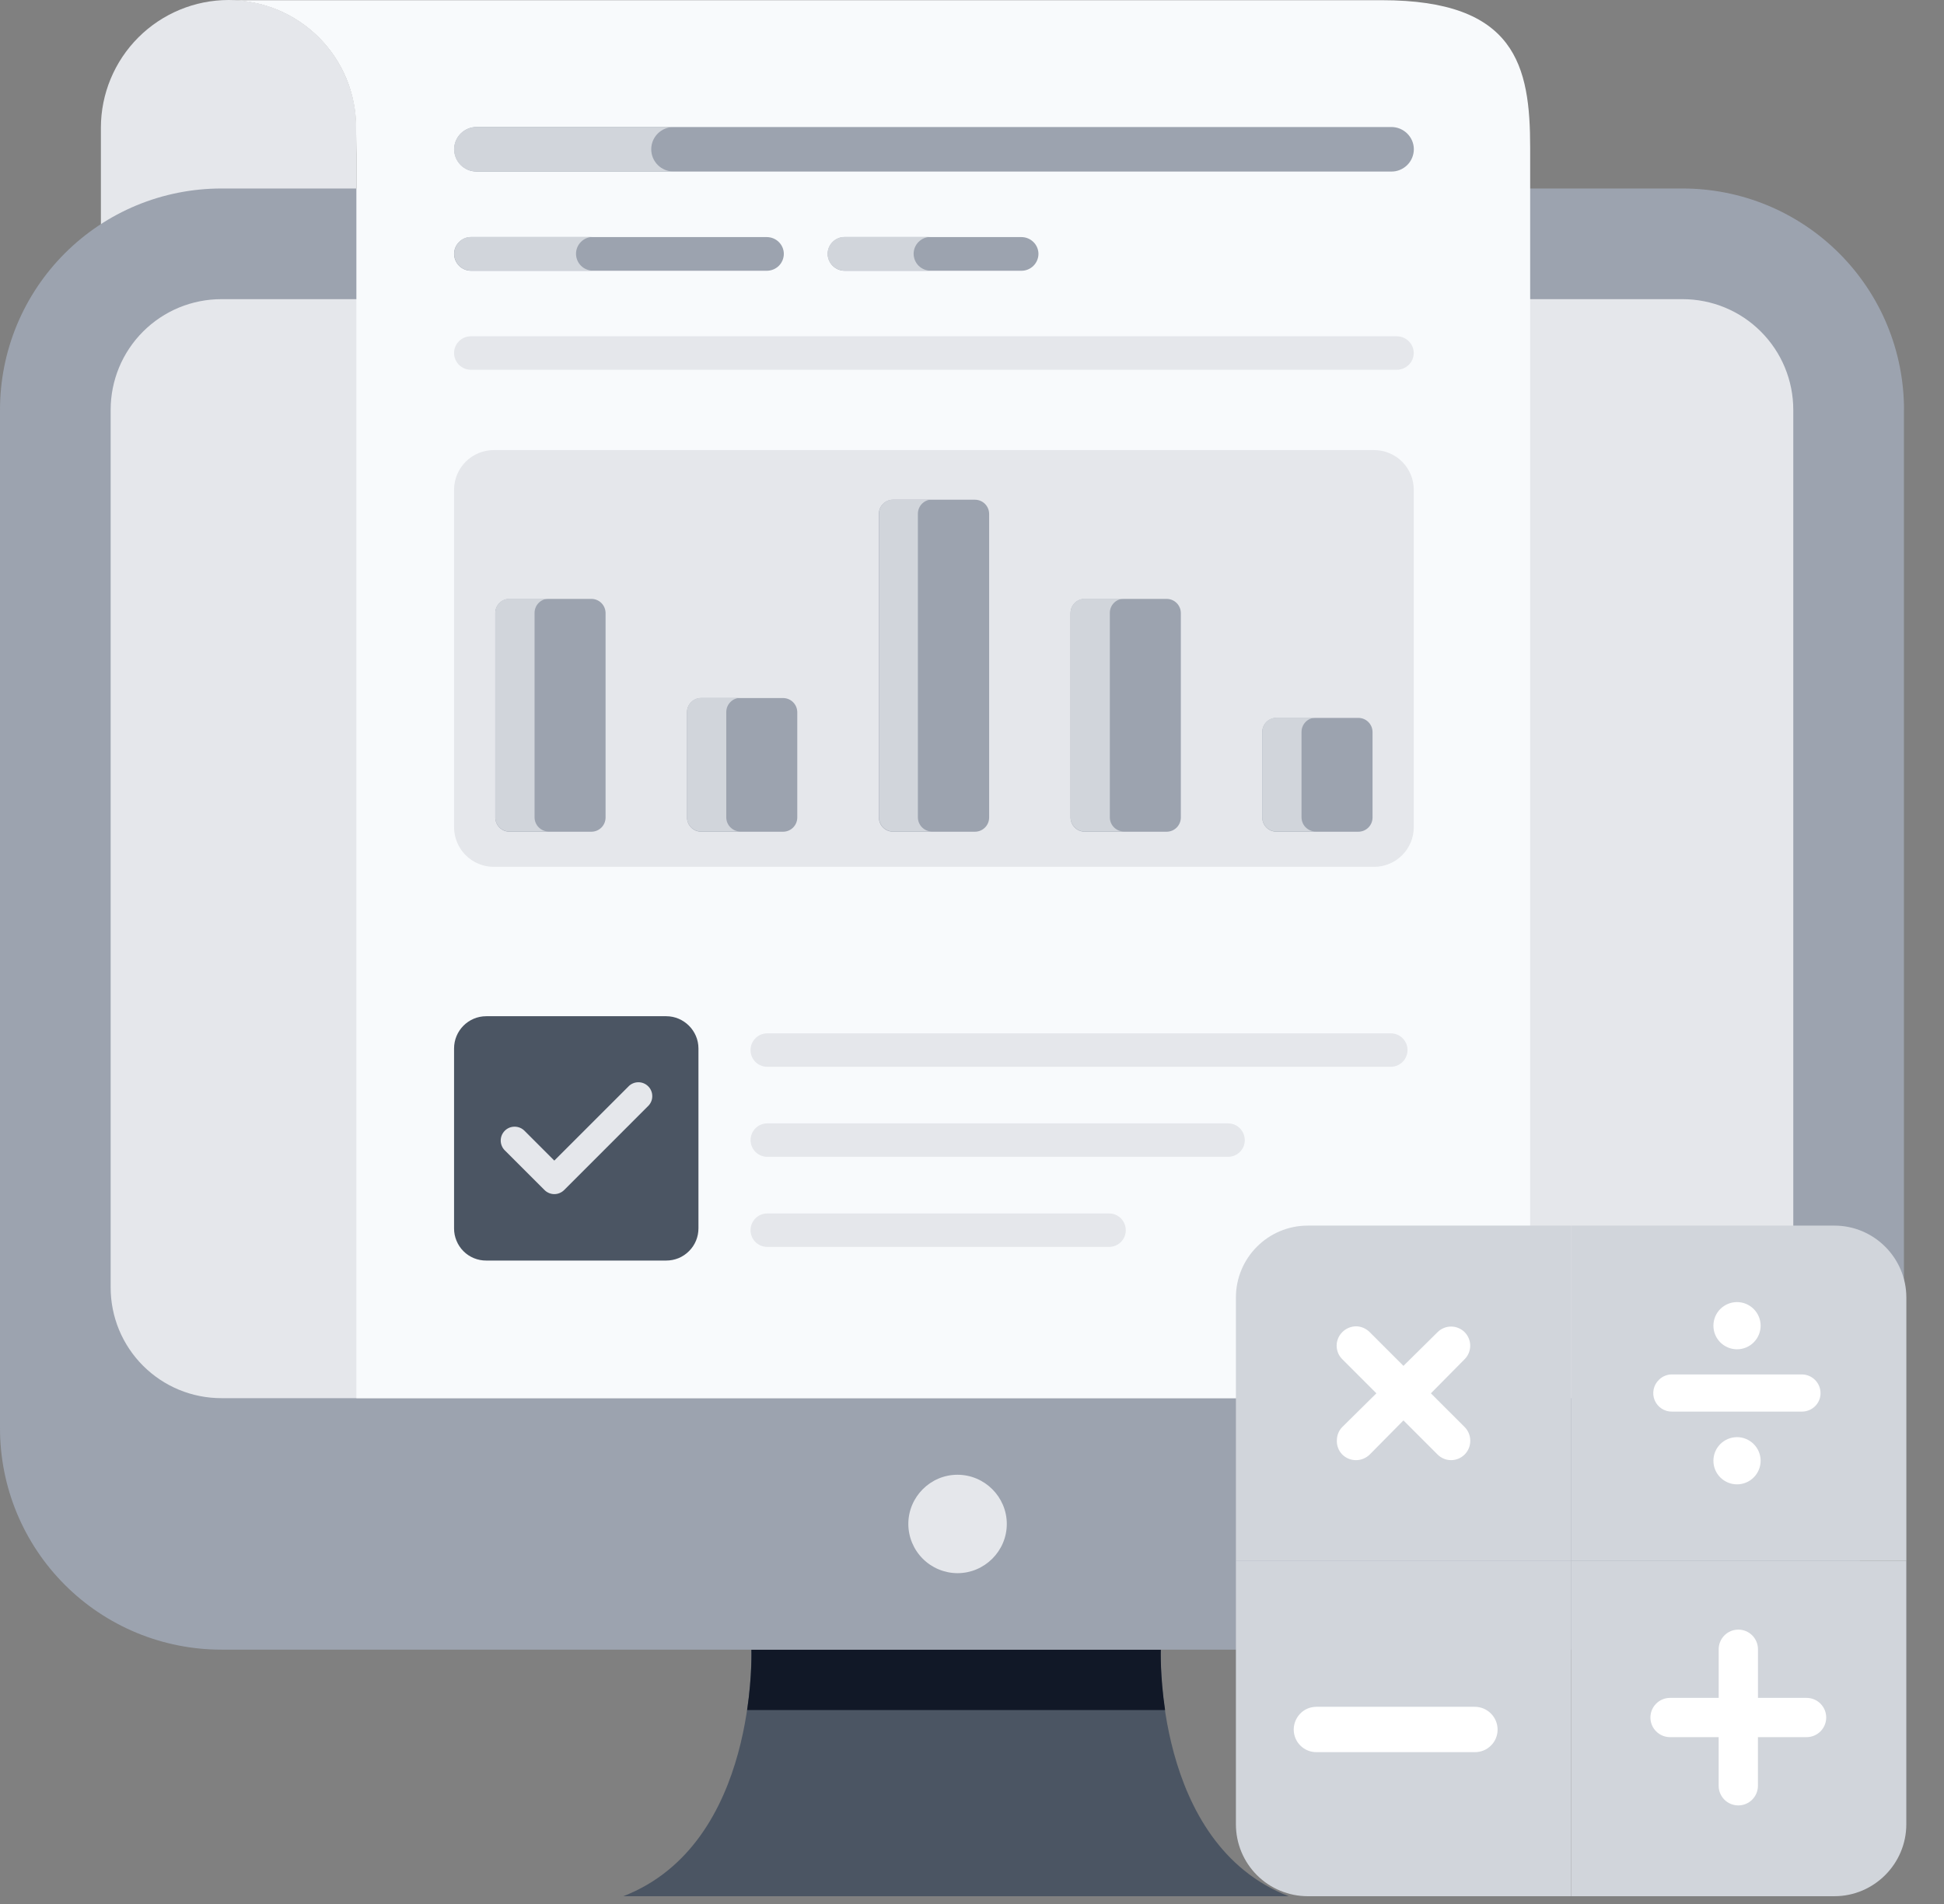
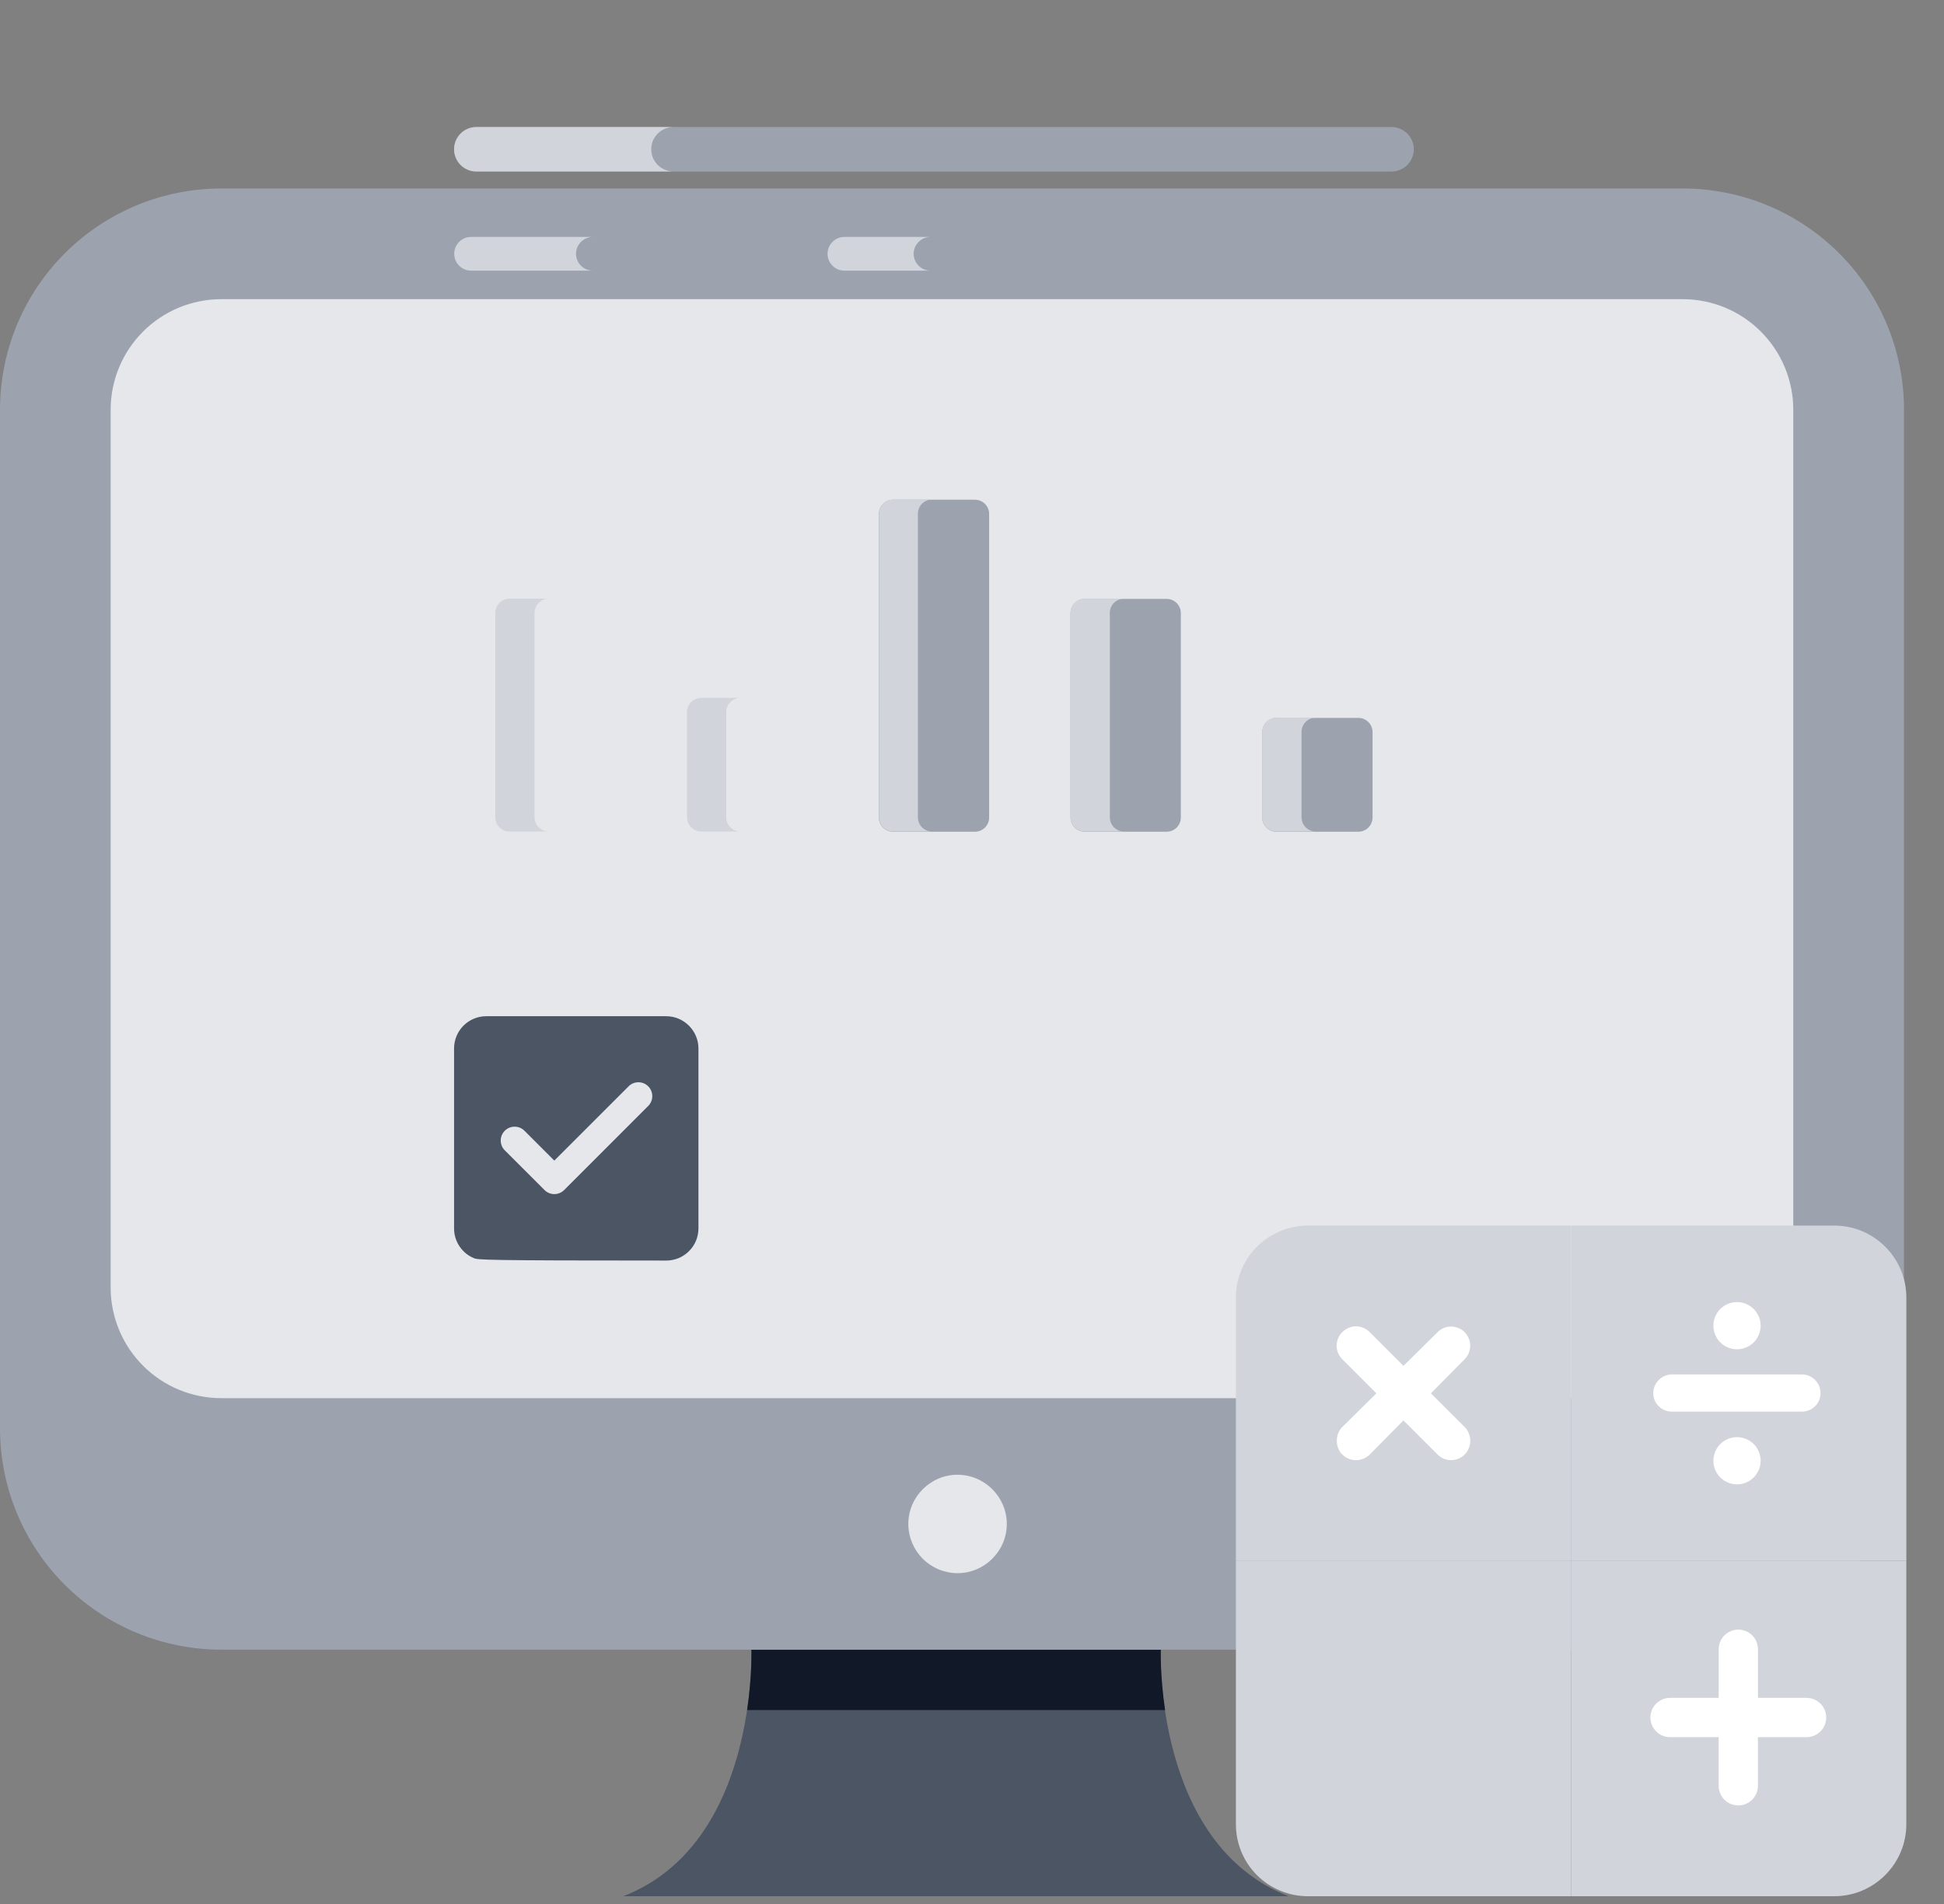
<svg xmlns="http://www.w3.org/2000/svg" width="49" height="48" viewBox="0 0 49 48" fill="none">
  <rect x="0" y="0" width="49" height="48" fill="#808080" stroke="none" />
-   <path d="M2.543 3.218V7.065H8.979V3.218C8.98 2.795 8.897 2.376 8.735 1.986C8.574 1.595 8.337 1.24 8.038 0.941C7.739 0.642 7.384 0.405 6.993 0.244C6.603 0.082 6.184 -0.001 5.761 3.89686e-06C4.908 0.001 4.09 0.341 3.487 0.944C2.884 1.547 2.544 2.365 2.543 3.218Z" fill="#E5E7EB" />
  <path d="M47.99 10.331V36.008C47.99 36.741 47.846 37.467 47.566 38.144C47.285 38.821 46.874 39.436 46.356 39.954C45.838 40.472 45.223 40.883 44.546 41.164C43.869 41.444 43.143 41.588 42.41 41.588H5.58C4.847 41.588 4.121 41.444 3.444 41.164C2.767 40.883 2.152 40.472 1.634 39.954C1.116 39.436 0.705 38.821 0.424 38.144C0.144 37.467 -0 36.741 3.58713e-07 36.008V10.332C-0 9.599 0.144 8.873 0.424 8.196C0.705 7.519 1.116 6.904 1.634 6.386C2.152 5.868 2.767 5.457 3.444 5.176C4.121 4.896 4.847 4.752 5.58 4.752H42.412C43.145 4.752 43.871 4.896 44.548 5.176C45.225 5.457 45.84 5.868 46.358 6.386C46.876 6.904 47.288 7.519 47.568 8.196C47.848 8.873 47.992 9.599 47.992 10.332L47.99 10.331Z" fill="#9CA3AF" />
  <path d="M45.201 10.331V32.458C45.201 32.824 45.129 33.187 44.989 33.526C44.849 33.864 44.643 34.172 44.384 34.431C44.125 34.69 43.818 34.896 43.479 35.036C43.14 35.176 42.778 35.248 42.411 35.248H5.579C5.213 35.248 4.85 35.176 4.511 35.036C4.173 34.896 3.865 34.69 3.606 34.431C3.347 34.172 3.141 33.864 3.001 33.526C2.861 33.187 2.789 32.824 2.789 32.458V10.332C2.789 9.966 2.861 9.603 3.001 9.264C3.141 8.926 3.347 8.618 3.606 8.359C3.865 8.1 4.173 7.894 4.511 7.754C4.85 7.614 5.213 7.542 5.579 7.542H42.411C42.778 7.542 43.14 7.614 43.479 7.754C43.818 7.894 44.125 8.1 44.384 8.359C44.643 8.618 44.849 8.926 44.989 9.264C45.129 9.603 45.201 9.966 45.201 10.332V10.331Z" fill="#E5E7EB" />
  <path d="M25.377 38.42C25.377 39.102 24.817 39.66 24.134 39.66C23.806 39.659 23.491 39.528 23.259 39.296C23.027 39.063 22.896 38.749 22.895 38.42C22.895 37.737 23.453 37.179 24.134 37.179C24.817 37.179 25.377 37.737 25.377 38.419V38.42Z" fill="#E5E7EB" />
  <path d="M15.711 47.804C19.123 46.48 18.937 41.592 18.937 41.592H29.257C29.257 41.592 29.07 46.48 32.482 47.804H15.712H15.711Z" fill="#4B5563" />
  <path d="M18.832 43.111H29.367C29.237 42.234 29.259 41.591 29.259 41.591H18.94C18.94 41.591 18.962 42.234 18.832 43.111Z" fill="#111827" />
-   <path d="M38.569 3.724V35.249H8.983V3.879L8.975 3.213C8.975 2.791 8.892 2.373 8.731 1.983C8.569 1.593 8.332 1.238 8.033 0.94C7.734 0.642 7.379 0.406 6.989 0.245C6.598 0.085 6.18 0.003 5.758 0.005H34.833C38.207 0.005 38.569 1.659 38.569 3.724Z" fill="#F8FAFC" />
  <path d="M35.637 3.763C35.637 3.837 35.621 3.911 35.593 3.979C35.564 4.048 35.522 4.11 35.469 4.162C35.416 4.214 35.353 4.256 35.284 4.284C35.215 4.312 35.142 4.326 35.067 4.325H12.011C11.862 4.324 11.72 4.265 11.615 4.16C11.509 4.054 11.45 3.912 11.449 3.763C11.449 3.456 11.703 3.202 12.011 3.202H35.069C35.384 3.202 35.637 3.456 35.637 3.763Z" fill="#9CA3AF" />
  <path d="M16.975 4.323H12.005C11.857 4.323 11.714 4.264 11.609 4.159C11.504 4.054 11.445 3.912 11.445 3.763C11.445 3.615 11.504 3.472 11.609 3.367C11.714 3.262 11.857 3.203 12.005 3.203H16.975C16.827 3.203 16.684 3.262 16.579 3.367C16.474 3.472 16.415 3.615 16.415 3.763C16.415 3.912 16.474 4.054 16.579 4.159C16.684 4.264 16.827 4.323 16.975 4.323Z" fill="#D1D5DB" />
  <path d="M35.634 8.9C35.634 9.13 35.444 9.322 35.206 9.322H11.867C11.756 9.322 11.649 9.277 11.569 9.198C11.491 9.119 11.446 9.012 11.445 8.9C11.445 8.668 11.635 8.478 11.867 8.478H35.207C35.443 8.478 35.634 8.668 35.634 8.9Z" fill="#E5E7EB" />
  <path d="M19.757 6.402C19.756 6.515 19.71 6.623 19.63 6.703C19.549 6.782 19.44 6.826 19.327 6.826H11.87C11.758 6.825 11.65 6.78 11.571 6.701C11.492 6.622 11.446 6.514 11.445 6.402C11.445 6.169 11.637 5.977 11.87 5.977H19.326C19.566 5.977 19.757 6.169 19.757 6.402Z" fill="#9CA3AF" />
  <path d="M14.944 6.823H11.874C11.761 6.823 11.653 6.778 11.574 6.699C11.494 6.619 11.449 6.511 11.449 6.398C11.449 6.285 11.494 6.177 11.574 6.098C11.653 6.018 11.761 5.973 11.874 5.973H14.944C14.832 5.973 14.723 6.018 14.644 6.098C14.564 6.177 14.519 6.285 14.519 6.398C14.519 6.511 14.564 6.619 14.644 6.699C14.723 6.778 14.832 6.823 14.944 6.823Z" fill="#D1D5DB" />
  <path d="M26.175 6.402C26.174 6.515 26.128 6.623 26.047 6.703C25.966 6.782 25.858 6.827 25.744 6.826H21.288C21.176 6.825 21.069 6.78 20.989 6.701C20.91 6.622 20.864 6.514 20.863 6.402C20.863 6.169 21.055 5.977 21.288 5.977H25.744C25.983 5.977 26.175 6.169 26.175 6.402Z" fill="#9CA3AF" />
  <path d="M23.454 6.823H21.284C21.172 6.823 21.064 6.778 20.984 6.699C20.904 6.619 20.859 6.511 20.859 6.398C20.859 6.285 20.904 6.177 20.984 6.098C21.064 6.018 21.172 5.973 21.284 5.973H23.454C23.342 5.973 23.234 6.018 23.154 6.098C23.074 6.177 23.029 6.285 23.029 6.398C23.029 6.511 23.074 6.619 23.154 6.699C23.234 6.778 23.342 6.823 23.454 6.823Z" fill="#D1D5DB" />
  <path d="M35.635 12.347V20.853C35.635 21.118 35.53 21.373 35.342 21.56C35.155 21.748 34.901 21.853 34.635 21.853H12.445C12.18 21.853 11.926 21.748 11.738 21.56C11.551 21.373 11.445 21.118 11.445 20.853V12.347C11.445 12.082 11.551 11.828 11.738 11.64C11.926 11.453 12.18 11.347 12.445 11.347H34.635C34.901 11.347 35.155 11.453 35.342 11.64C35.53 11.828 35.635 12.082 35.635 12.347Z" fill="#E5E7EB" />
-   <path d="M15.264 15.458V20.608C15.264 20.808 15.104 20.968 14.904 20.968H12.844C12.644 20.968 12.484 20.808 12.484 20.608V15.458C12.484 15.258 12.644 15.098 12.844 15.098H14.904C15.104 15.098 15.264 15.258 15.264 15.458Z" fill="#9CA3AF" />
  <path d="M13.834 20.963H12.844C12.644 20.963 12.484 20.803 12.484 20.603V15.453C12.484 15.253 12.644 15.093 12.844 15.093H13.834C13.634 15.093 13.474 15.253 13.474 15.453V20.603C13.474 20.803 13.634 20.963 13.834 20.963Z" fill="#D1D5DB" />
-   <path d="M20.096 17.958V20.608C20.096 20.808 19.936 20.968 19.736 20.968H17.676C17.476 20.968 17.316 20.808 17.316 20.608V17.958C17.316 17.758 17.476 17.598 17.676 17.598H19.736C19.936 17.598 20.096 17.758 20.096 17.958Z" fill="#9CA3AF" />
  <path d="M18.666 20.963H17.676C17.476 20.963 17.316 20.803 17.316 20.603V17.953C17.316 17.753 17.476 17.593 17.676 17.593H18.666C18.466 17.593 18.306 17.753 18.306 17.953V20.603C18.306 20.803 18.466 20.963 18.666 20.963Z" fill="#D1D5DB" />
  <path d="M24.932 12.958V20.608C24.932 20.808 24.772 20.968 24.572 20.968H22.512C22.312 20.968 22.152 20.808 22.152 20.608V12.958C22.152 12.758 22.312 12.598 22.512 12.598H24.572C24.772 12.598 24.932 12.758 24.932 12.958Z" fill="#9CA3AF" />
  <path d="M23.496 20.963H22.516C22.316 20.963 22.156 20.803 22.156 20.603V12.953C22.156 12.753 22.316 12.593 22.516 12.593H23.496C23.296 12.593 23.136 12.753 23.136 12.953V20.603C23.136 20.803 23.296 20.963 23.496 20.963Z" fill="#D1D5DB" />
  <path d="M29.764 15.458V20.608C29.764 20.808 29.604 20.968 29.404 20.968H27.344C27.144 20.968 26.984 20.808 26.984 20.608V15.458C26.984 15.258 27.144 15.098 27.344 15.098H29.404C29.604 15.098 29.764 15.258 29.764 15.458Z" fill="#9CA3AF" />
  <path d="M28.334 20.963H27.344C27.144 20.963 26.984 20.803 26.984 20.603V15.453C26.984 15.253 27.144 15.093 27.344 15.093H28.334C28.134 15.093 27.974 15.253 27.974 15.453V20.603C27.974 20.803 28.134 20.963 28.334 20.963Z" fill="#D1D5DB" />
  <path d="M34.596 18.458V20.608C34.596 20.808 34.436 20.968 34.236 20.968H32.176C31.976 20.968 31.816 20.808 31.816 20.608V18.458C31.816 18.258 31.976 18.098 32.176 18.098H34.236C34.436 18.098 34.596 18.258 34.596 18.458Z" fill="#9CA3AF" />
  <path d="M33.166 20.963H32.176C31.976 20.963 31.816 20.803 31.816 20.603V18.453C31.816 18.253 31.976 18.093 32.176 18.093H33.166C32.966 18.093 32.806 18.253 32.806 18.453V20.603C32.806 20.803 32.966 20.963 33.166 20.963Z" fill="#D1D5DB" />
-   <path d="M17.605 26.432V30.966C17.605 31.073 17.584 31.179 17.544 31.277C17.503 31.376 17.443 31.466 17.367 31.541C17.292 31.617 17.202 31.677 17.104 31.718C17.005 31.758 16.899 31.779 16.792 31.779H12.258C12.151 31.78 12.045 31.759 11.946 31.719C11.847 31.678 11.757 31.619 11.682 31.543C11.606 31.467 11.546 31.377 11.506 31.278C11.465 31.179 11.444 31.073 11.445 30.966V26.432C11.445 25.986 11.805 25.619 12.258 25.619H16.792C17.238 25.619 17.605 25.986 17.605 26.432Z" fill="#4B5563" />
+   <path d="M17.605 26.432V30.966C17.605 31.073 17.584 31.179 17.544 31.277C17.503 31.376 17.443 31.466 17.367 31.541C17.292 31.617 17.202 31.677 17.104 31.718C17.005 31.758 16.899 31.779 16.792 31.779C12.151 31.78 12.045 31.759 11.946 31.719C11.847 31.678 11.757 31.619 11.682 31.543C11.606 31.467 11.546 31.377 11.506 31.278C11.465 31.179 11.444 31.073 11.445 30.966V26.432C11.445 25.986 11.805 25.619 12.258 25.619H16.792C17.238 25.619 17.605 25.986 17.605 26.432Z" fill="#4B5563" />
  <path d="M13.725 30.001L12.724 29.001C12.691 28.968 12.665 28.93 12.648 28.887C12.63 28.845 12.621 28.799 12.621 28.753C12.621 28.661 12.658 28.572 12.724 28.506C12.789 28.44 12.878 28.404 12.971 28.404C13.064 28.404 13.153 28.44 13.219 28.506L13.972 29.259L15.834 27.397C15.866 27.362 15.904 27.334 15.947 27.315C15.99 27.295 16.037 27.285 16.084 27.284C16.131 27.283 16.178 27.291 16.222 27.309C16.266 27.327 16.306 27.353 16.339 27.387C16.373 27.42 16.399 27.46 16.416 27.504C16.434 27.547 16.442 27.595 16.441 27.642C16.44 27.689 16.43 27.735 16.41 27.779C16.39 27.822 16.363 27.86 16.328 27.892L14.22 30.001C14.187 30.034 14.149 30.059 14.106 30.077C14.064 30.095 14.018 30.104 13.972 30.104C13.926 30.104 13.881 30.095 13.838 30.077C13.796 30.059 13.757 30.034 13.725 30.001Z" fill="#E5E7EB" />
  <path d="M28.376 31.014C28.376 31.069 28.365 31.124 28.344 31.175C28.323 31.227 28.292 31.273 28.253 31.312C28.213 31.351 28.167 31.382 28.116 31.403C28.064 31.424 28.009 31.435 27.954 31.435H19.34C19.285 31.435 19.23 31.424 19.178 31.403C19.127 31.382 19.081 31.351 19.041 31.312C19.002 31.273 18.971 31.227 18.95 31.175C18.929 31.124 18.918 31.069 18.918 31.014C18.918 30.958 18.928 30.903 18.95 30.852C18.971 30.801 19.002 30.754 19.041 30.715C19.08 30.676 19.127 30.645 19.178 30.623C19.23 30.602 19.285 30.591 19.34 30.592H27.954C28.009 30.591 28.064 30.602 28.116 30.623C28.167 30.645 28.214 30.676 28.253 30.715C28.292 30.754 28.323 30.801 28.344 30.852C28.366 30.903 28.376 30.958 28.376 31.014ZM31.376 28.744C31.376 28.799 31.365 28.854 31.344 28.905C31.323 28.956 31.291 29.002 31.252 29.041C31.213 29.081 31.166 29.111 31.115 29.132C31.064 29.153 31.009 29.164 30.954 29.164H19.34C19.228 29.164 19.121 29.119 19.042 29.04C18.963 28.961 18.919 28.854 18.919 28.742C18.919 28.631 18.963 28.523 19.042 28.444C19.121 28.365 19.228 28.321 19.34 28.321H30.953C31.009 28.32 31.064 28.331 31.115 28.352C31.166 28.373 31.213 28.405 31.252 28.444C31.291 28.483 31.322 28.53 31.343 28.581C31.364 28.632 31.375 28.687 31.375 28.743L31.376 28.744ZM35.477 26.473C35.477 26.528 35.466 26.583 35.445 26.634C35.424 26.685 35.393 26.732 35.354 26.771C35.315 26.81 35.268 26.841 35.217 26.862C35.166 26.883 35.111 26.894 35.056 26.894H19.34C19.106 26.894 18.918 26.707 18.918 26.473C18.918 26.239 19.106 26.051 19.34 26.051H35.056C35.111 26.051 35.166 26.061 35.218 26.083C35.269 26.104 35.315 26.135 35.354 26.174C35.393 26.213 35.424 26.26 35.446 26.311C35.467 26.363 35.477 26.417 35.477 26.473Z" fill="#E5E7EB" />
  <path d="M48.051 32.71V39.35H39.598V30.898H46.239C47.236 30.898 48.051 31.714 48.051 32.71Z" fill="#D1D5DB" />
  <path d="M39.596 30.898V39.351H31.152V32.711C31.152 31.714 31.959 30.898 32.964 30.898H39.596Z" fill="#D1D5DB" />
  <path d="M48.05 39.351V45.991C48.05 46.988 47.235 47.804 46.238 47.804H39.598V39.351H48.05Z" fill="#D1D5DB" />
  <path d="M39.596 39.351V47.804H32.964C32.726 47.804 32.491 47.757 32.271 47.666C32.051 47.575 31.851 47.442 31.683 47.274C31.515 47.105 31.381 46.906 31.29 46.686C31.199 46.466 31.152 46.23 31.152 45.992V39.351H39.596Z" fill="#D1D5DB" />
  <path d="M46.031 43.299C46.031 43.431 45.979 43.556 45.886 43.649C45.793 43.742 45.667 43.794 45.536 43.794H44.31V45.02C44.31 45.151 44.258 45.277 44.165 45.37C44.072 45.463 43.946 45.515 43.815 45.515C43.684 45.515 43.558 45.463 43.465 45.37C43.372 45.277 43.32 45.151 43.32 45.02V43.794H42.095C41.964 43.794 41.838 43.742 41.745 43.649C41.652 43.556 41.6 43.431 41.6 43.299C41.6 43.168 41.652 43.042 41.745 42.949C41.838 42.856 41.964 42.804 42.095 42.804H43.321V41.578C43.321 41.447 43.373 41.321 43.466 41.228C43.559 41.135 43.684 41.083 43.816 41.083C43.947 41.083 44.073 41.135 44.166 41.228C44.259 41.321 44.311 41.447 44.311 41.578V42.804H45.536C45.809 42.804 46.031 43.026 46.031 43.299ZM36.917 35.976C37.107 36.166 37.107 36.48 36.917 36.669C36.727 36.858 36.424 36.858 36.235 36.669L35.375 35.809L34.525 36.669C34.432 36.76 34.308 36.811 34.179 36.811C34.049 36.811 33.925 36.76 33.833 36.669C33.788 36.623 33.753 36.569 33.73 36.51C33.706 36.45 33.695 36.387 33.696 36.323C33.696 36.197 33.738 36.071 33.833 35.976L34.693 35.126L33.833 34.266C33.788 34.221 33.752 34.168 33.728 34.11C33.704 34.051 33.691 33.989 33.691 33.925C33.691 33.862 33.704 33.799 33.728 33.741C33.752 33.682 33.788 33.629 33.833 33.584C33.924 33.492 34.049 33.439 34.179 33.437C34.305 33.437 34.431 33.49 34.525 33.584L35.375 34.434L36.235 33.584C36.279 33.539 36.333 33.504 36.391 33.48C36.45 33.455 36.512 33.443 36.576 33.443C36.639 33.443 36.702 33.455 36.76 33.48C36.819 33.504 36.872 33.539 36.917 33.584C36.962 33.629 36.997 33.682 37.021 33.741C37.045 33.799 37.058 33.862 37.058 33.925C37.058 33.989 37.045 34.051 37.021 34.11C36.997 34.168 36.962 34.221 36.917 34.266L36.067 35.126L36.917 35.976ZM45.888 35.122C45.888 35.382 45.677 35.587 45.416 35.587H42.146C42.052 35.589 41.96 35.562 41.882 35.511C41.803 35.459 41.742 35.385 41.706 35.298C41.671 35.212 41.662 35.116 41.682 35.024C41.701 34.933 41.748 34.849 41.816 34.784C41.859 34.741 41.91 34.707 41.967 34.684C42.024 34.661 42.085 34.649 42.146 34.65H45.416C45.676 34.65 45.888 34.862 45.888 35.122ZM44.378 36.826C44.378 36.984 44.315 37.135 44.203 37.247C44.092 37.358 43.941 37.421 43.783 37.421C43.625 37.421 43.474 37.358 43.362 37.247C43.25 37.135 43.188 36.984 43.188 36.826C43.188 36.668 43.25 36.517 43.362 36.405C43.474 36.294 43.625 36.231 43.783 36.231C43.941 36.231 44.092 36.294 44.203 36.405C44.315 36.517 44.378 36.668 44.378 36.826ZM43.188 33.421C43.188 33.263 43.25 33.112 43.362 33C43.474 32.889 43.625 32.826 43.783 32.826C43.941 32.826 44.092 32.889 44.203 33C44.315 33.112 44.378 33.263 44.378 33.421C44.378 33.579 44.315 33.73 44.203 33.842C44.092 33.953 43.941 34.016 43.783 34.016C43.625 34.016 43.474 33.953 43.362 33.842C43.25 33.73 43.188 33.579 43.188 33.421Z" fill="white" />
-   <path d="M37.748 43.605C37.748 43.68 37.733 43.754 37.704 43.824C37.675 43.893 37.632 43.956 37.578 44.008C37.525 44.061 37.462 44.103 37.392 44.131C37.322 44.159 37.248 44.173 37.172 44.172H33.185C33.11 44.173 33.036 44.159 32.966 44.131C32.896 44.103 32.833 44.061 32.779 44.008C32.726 43.956 32.683 43.893 32.654 43.824C32.625 43.754 32.61 43.68 32.609 43.605C32.609 43.31 32.84 43.029 33.185 43.029H37.172C37.49 43.029 37.748 43.287 37.748 43.605Z" fill="white" />
</svg>